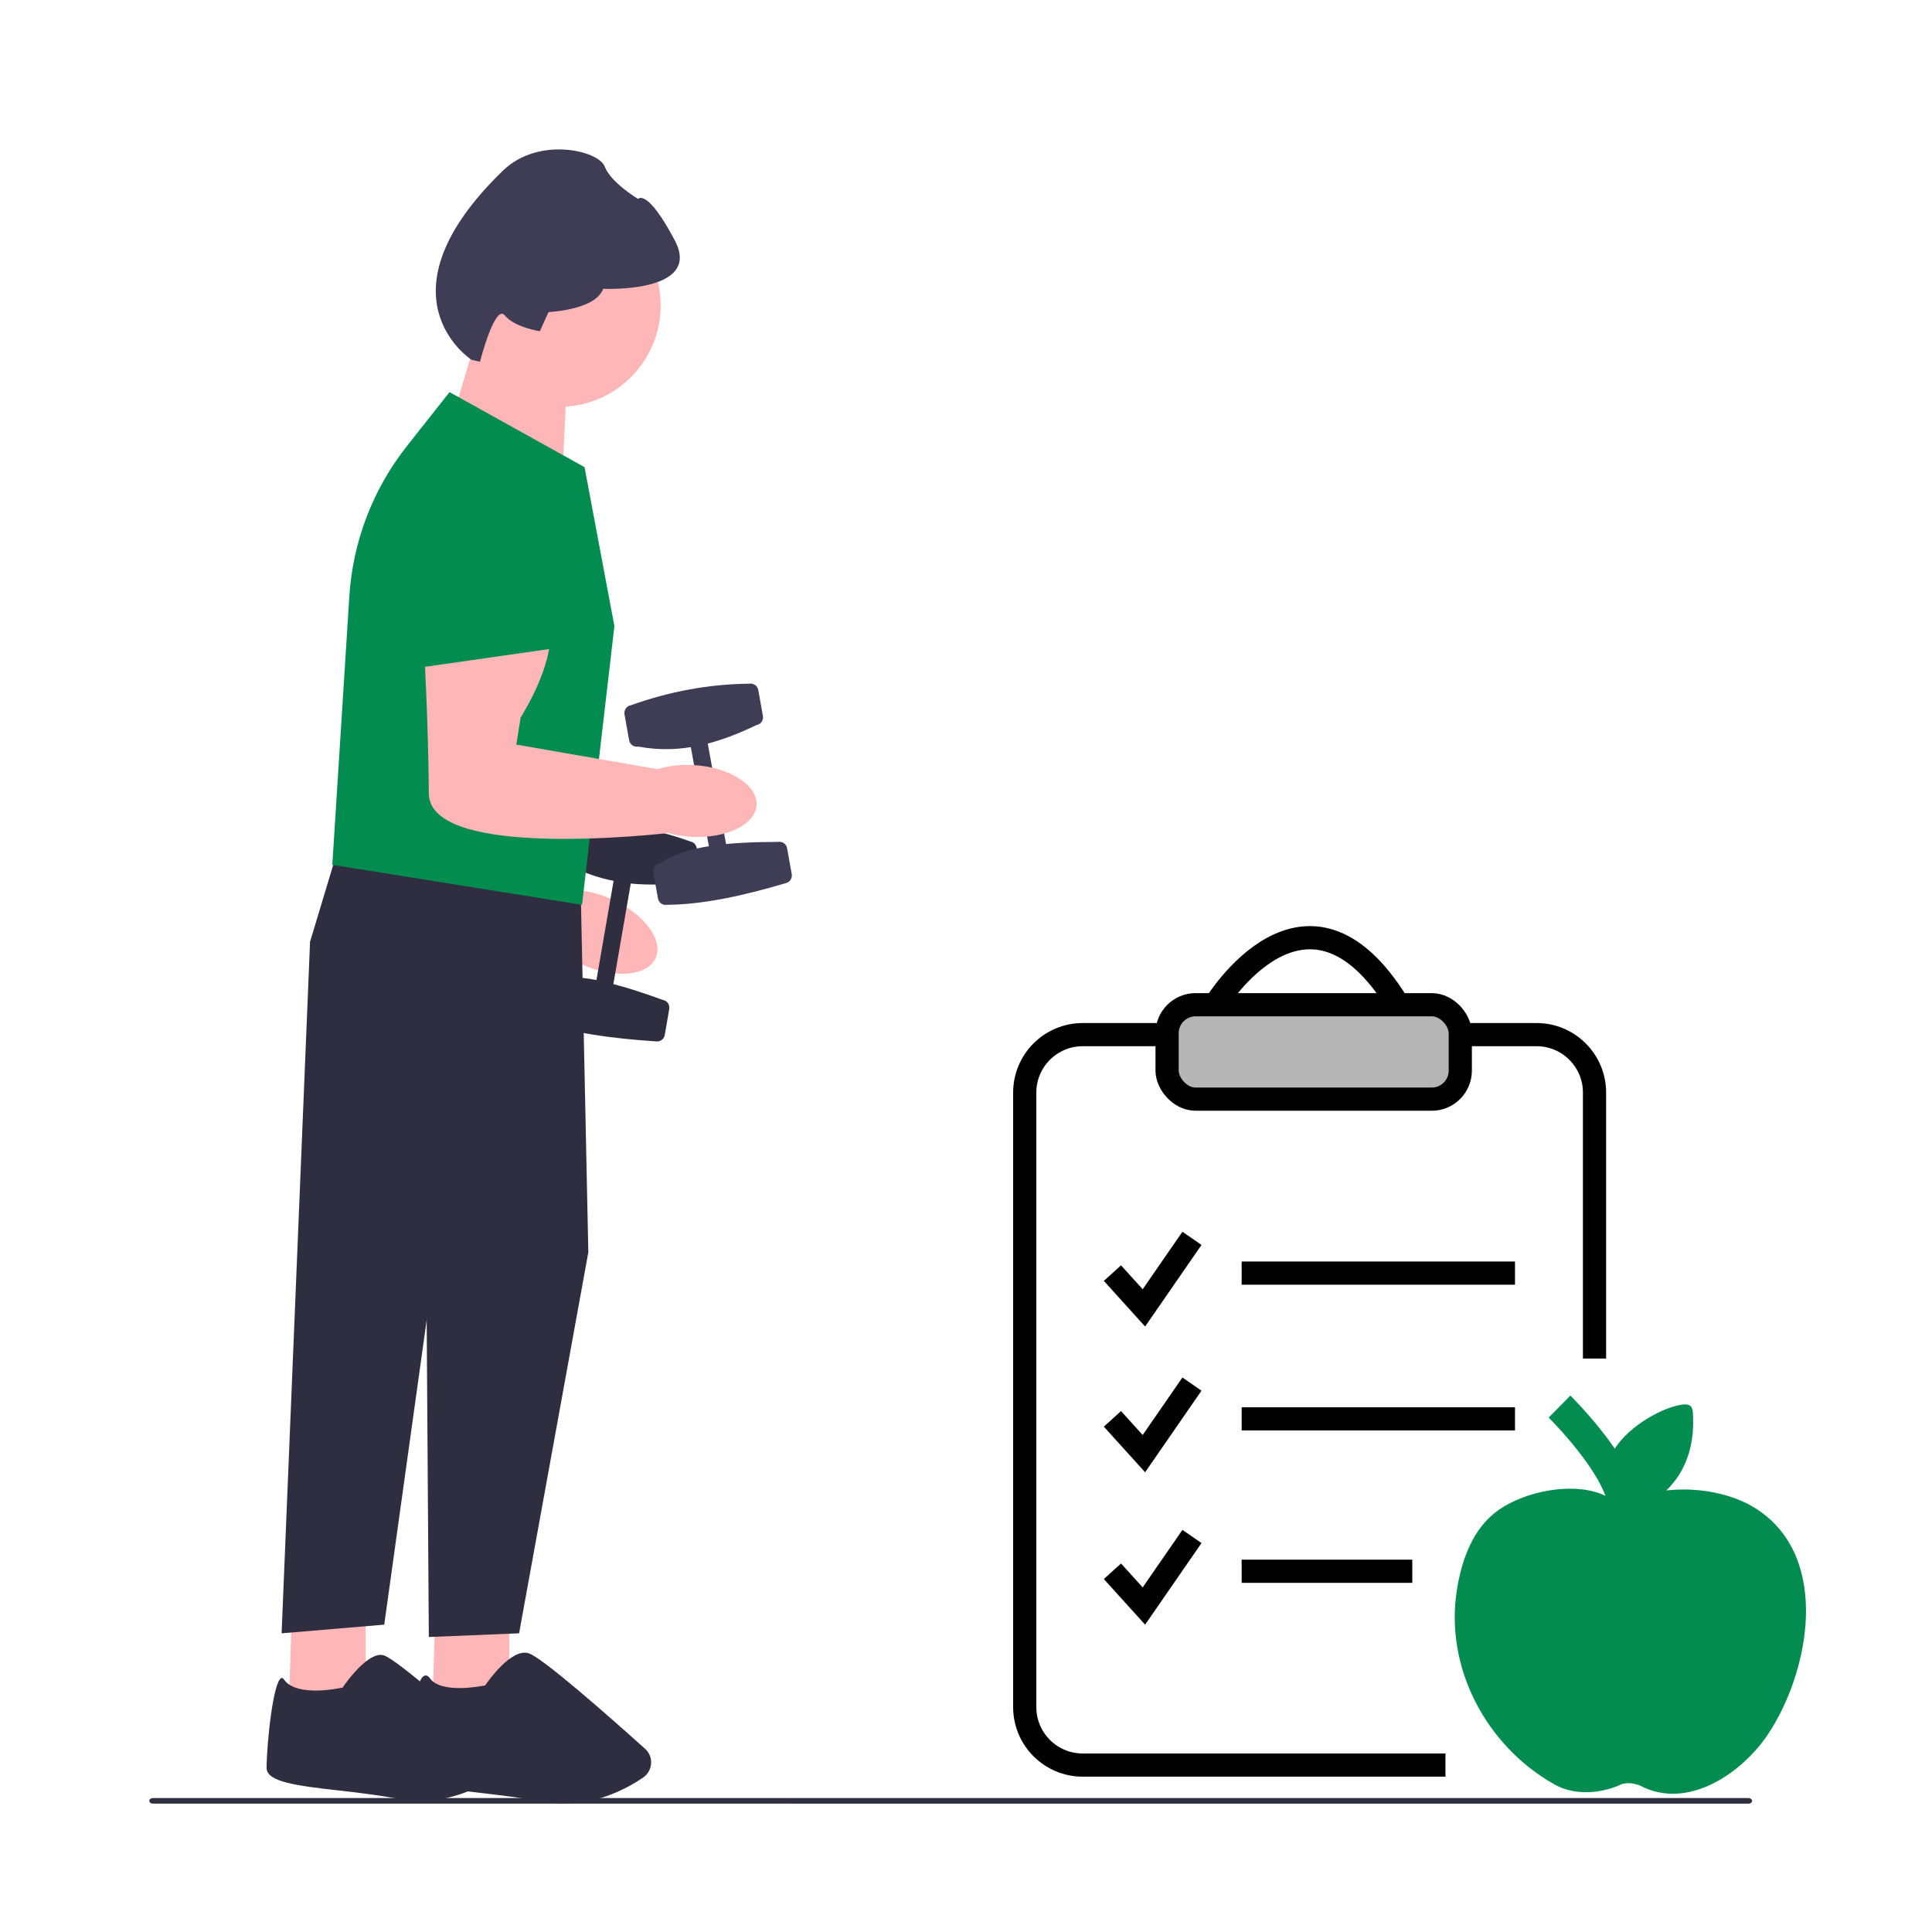
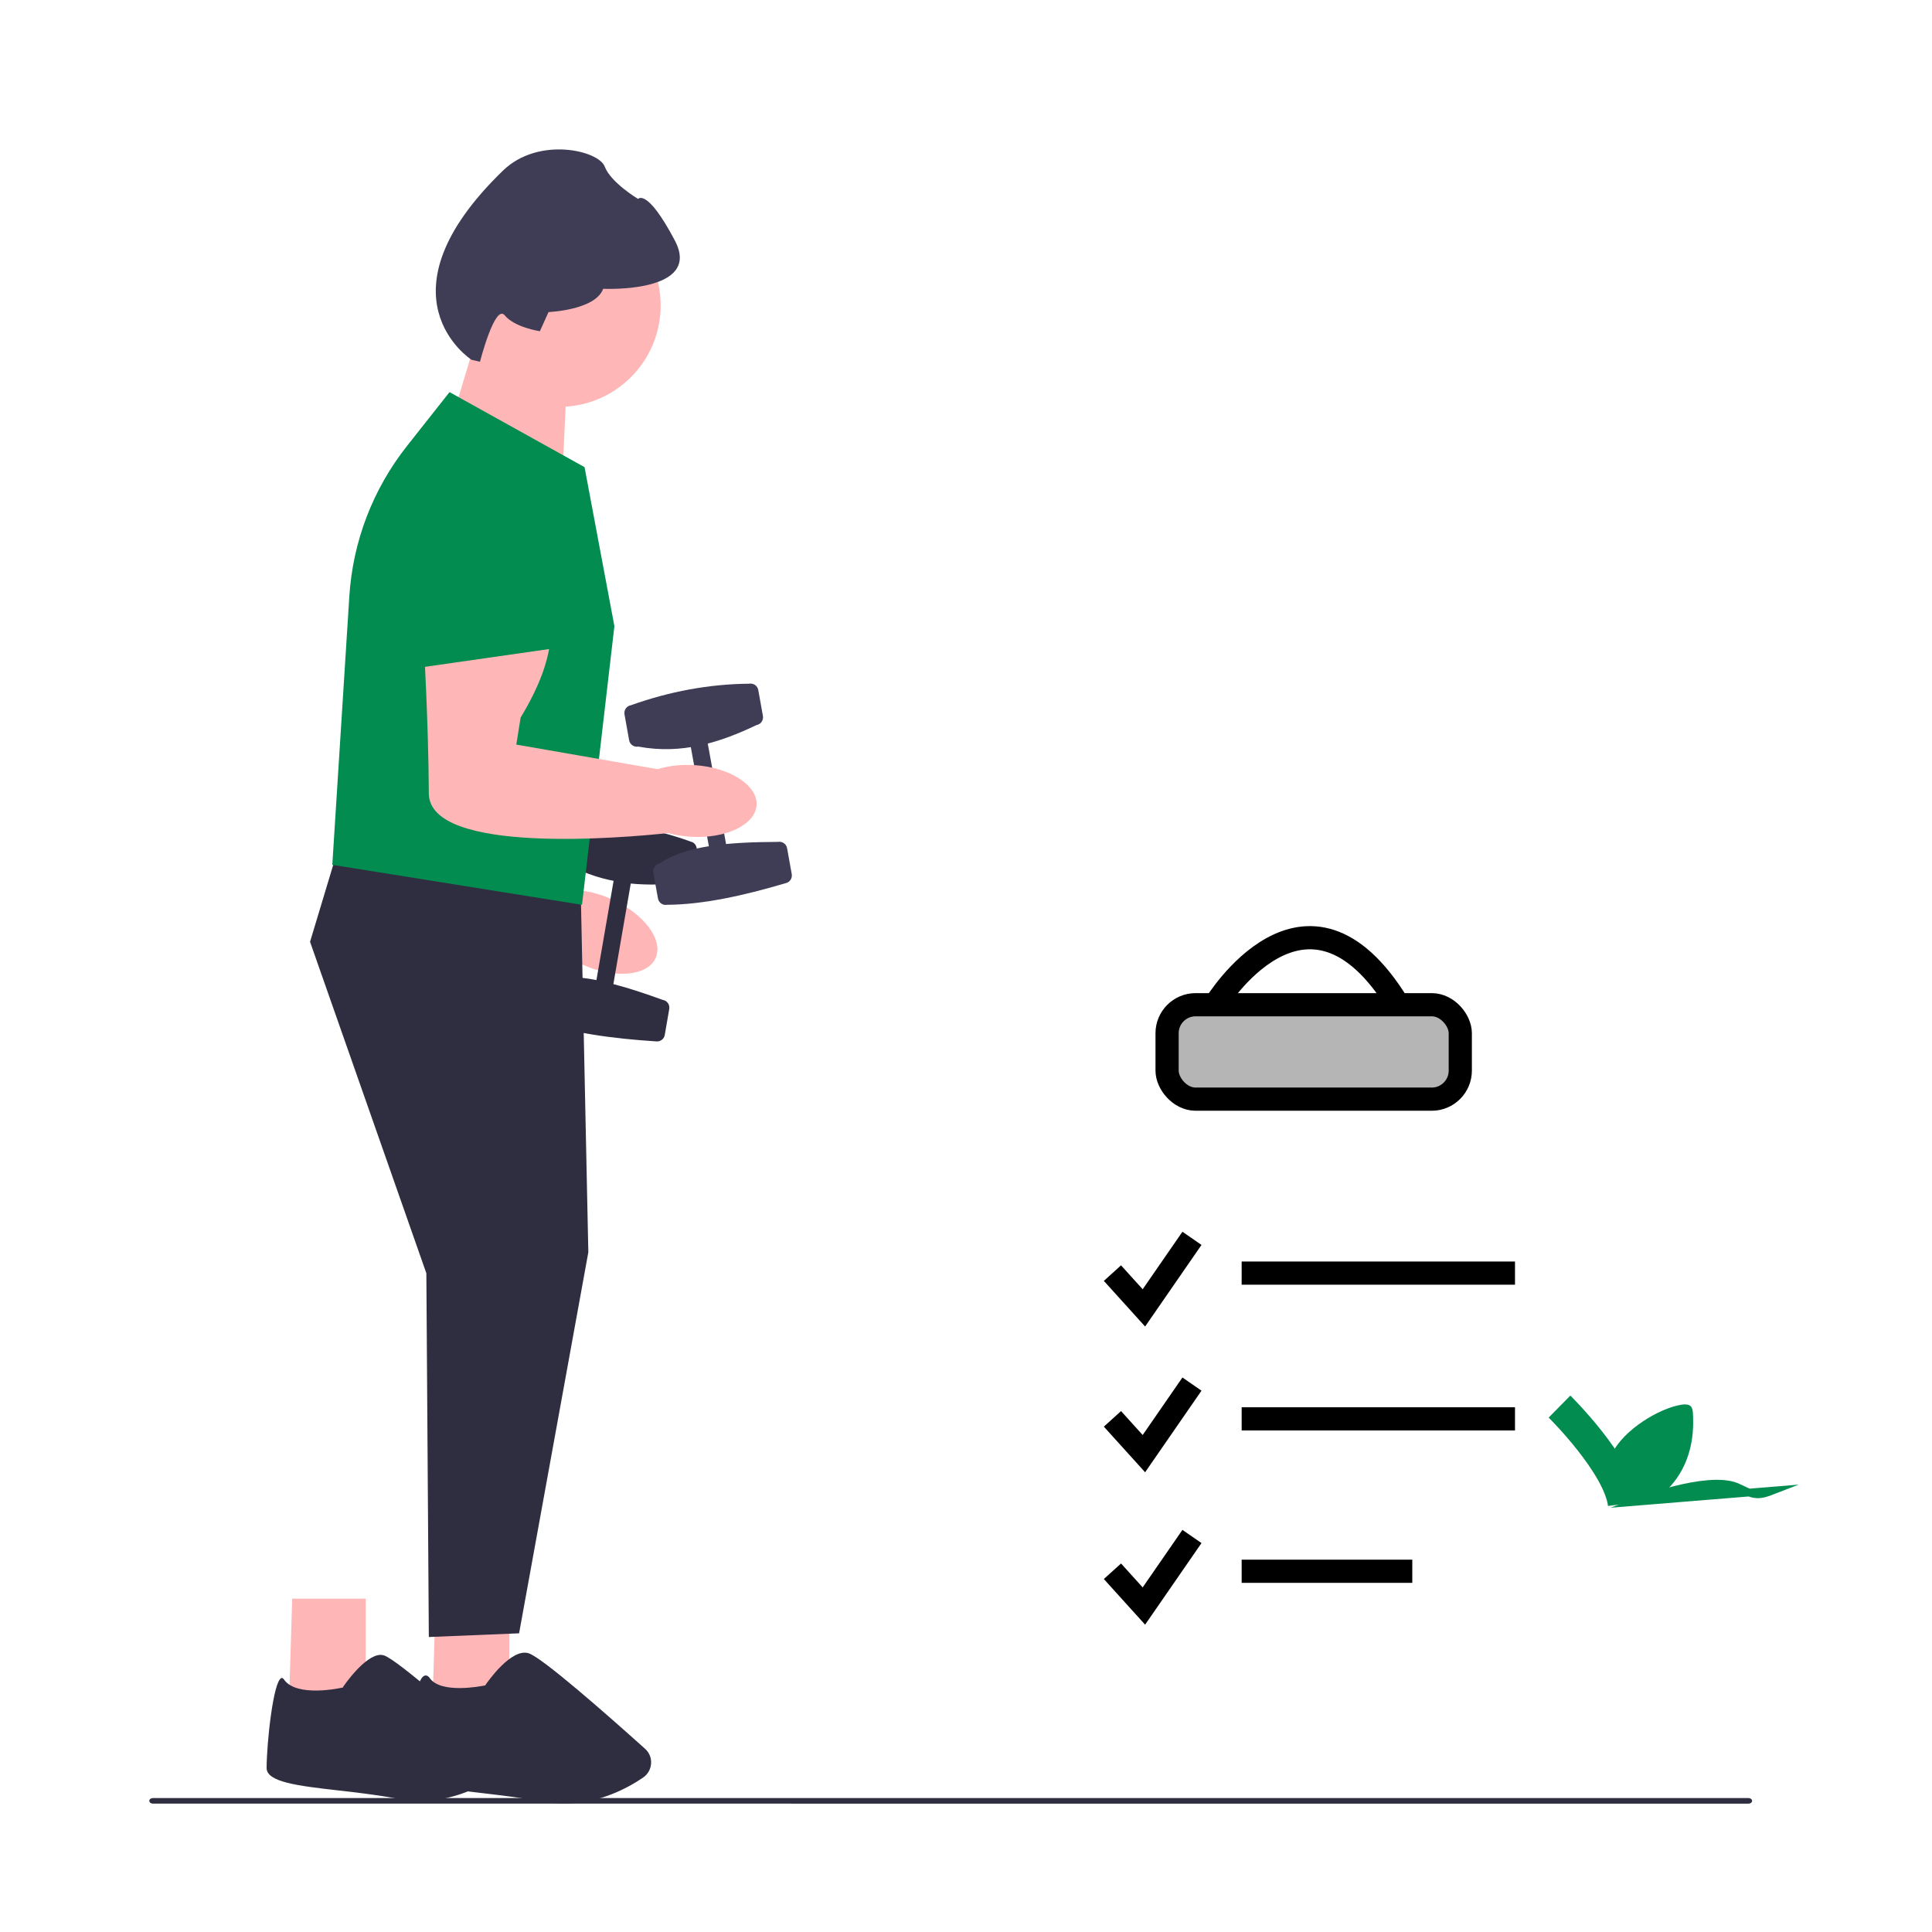
<svg xmlns="http://www.w3.org/2000/svg" id="Layer_1" data-name="Layer 1" width="250" height="250" viewBox="0 0 250 250">
  <defs>
    <style>
      .cls-1 {
        fill: #3f3d56;
      }

      .cls-1, .cls-2, .cls-3, .cls-4 {
        stroke-width: 0px;
      }

      .cls-2 {
        fill: #2f2e41;
      }

      .cls-5, .cls-6 {
        stroke: #028c50;
      }

      .cls-5, .cls-6, .cls-7, .cls-8 {
        stroke-miterlimit: 10;
      }

      .cls-5, .cls-3 {
        fill: #028c50;
      }

      .cls-6 {
        stroke-width: 4px;
      }

      .cls-6, .cls-8 {
        fill: none;
      }

      .cls-4 {
        fill: #ffb6b6;
      }

      .cls-7 {
        fill: #b5b5b5;
      }

      .cls-7, .cls-8 {
        stroke: #000;
        stroke-width: 3px;
      }
    </style>
  </defs>
  <path class="cls-2" d="M226.72,233.03c0,.2-.2.36-.46.36H19.78c-.25,0-.46-.16-.46-.36s.2-.36.46-.36h206.48c.25,0,.46.16.46.36Z" />
-   <path class="cls-8" d="M187.04,228.4h-46.94c-4.14,0-7.5-3.36-7.5-7.5v-79.52c0-4.14,3.36-7.5,7.5-7.5h58.73c4.14,0,7.5,3.36,7.5,7.5v34.41" />
  <line class="cls-8" x1="160.67" y1="164.74" x2="196.04" y2="164.74" />
  <line class="cls-8" x1="160.67" y1="183.6" x2="196.04" y2="183.6" />
  <line class="cls-8" x1="160.67" y1="203.32" x2="182.75" y2="203.32" />
  <polyline class="cls-8" points="143.95 164.74 148.02 169.24 154.24 160.24" />
  <polyline class="cls-8" points="143.95 183.6 148.02 188.1 154.24 179.1" />
  <polyline class="cls-8" points="143.95 203.32 148.02 207.82 154.24 198.82" />
  <rect class="cls-7" x="151.02" y="130.01" width="37.94" height="12.22" rx="3.69" ry="3.69" />
  <path class="cls-8" d="M157.24,130.01s11.79-19.51,23.69,0" />
-   <path class="cls-5" d="M211.82,194.32c.15-.06.3-.12.45-.17,4.38-1.61,10.62-1.06,14.58,1.42,9.59,6,6.8,20.63,1.51,28.57-3.24,4.86-10.06,9.6-15.92,6.46,0,0-1.77-.8-3.22,0,0,0-4.18,1.93-7.88-.16-8.59-4.86-13.9-14.77-12.32-24.66.59-3.71,1.98-7.77,5.24-10.02s9.04-3.48,12.85-1.94c.87.35,1.69.92,2.63.98.71.04,1.39-.21,2.06-.47Z" />
+   <path class="cls-5" d="M211.82,194.32s9.04-3.48,12.85-1.94c.87.35,1.69.92,2.63.98.71.04,1.39-.21,2.06-.47Z" />
  <path class="cls-6" d="M201.8,182.01s7.62,7.51,8.26,12.61" />
  <path class="cls-3" d="M208.6,188.08c1.56-3.16,6.18-5.86,8.92-6.3,1.64-.27,1.54.63,1.57,1.89.08,3.13-.76,6.18-2.86,8.56-.79.89-1.74,1.67-2.87,2.03-3.66,1.18-6.32-3.03-4.76-6.18Z" />
  <g>
    <path class="cls-4" d="M67.76,92.57s-.09,4.16-7.7,10.24l-1.72,3.09,16.07,9.27c1.45.07,3.07.44,4.7,1.17,4.2,1.86,6.77,5.27,5.73,7.62s-5.29,2.73-9.49.86c-.92-.41-1.76-.89-2.5-1.42-5.51-1.38-30.01-7.98-27.3-15.49,3.05-8.45,6.04-18.34,6.04-18.34l16.19,2.99h0Z" />
    <path class="cls-3" d="M54.42,77.32c.96-3.18,3.28-5.72,6.36-6.97,3.07-1.25,6.5-1.04,9.41.56,2.82,1.56,4.8,4.25,5.44,7.41s-.13,6.42-2.13,8.95l-6.7,8.53-16.91-3.59,4.52-14.89h0Z" />
    <path class="cls-2" d="M89.32,108.88c-4.88-1.75-10-2.6-15.33-2.66-.56-.09-1.09.27-1.18.83l-.58,3.35c-.09.56.27,1.09.83,1.18,2.08,1.24,4.2,1.99,6.34,2.4l-2.22,12.84c-2.5-.48-4.79-.6-6.74-.09-.56-.09-1.09.27-1.18.83l-.58,3.35c-.09.56.27,1.09.83,1.18,4.35,1.57,9.64,2.29,15.33,2.66.56.09,1.09-.27,1.18-.83l.58-3.35c.09-.56-.27-1.09-.83-1.18-2.19-.79-4.35-1.52-6.4-2.05l2.25-13.01c2.24.22,4.5.14,6.77-.08.56.09,1.09-.27,1.18-.83l.58-3.35c.09-.56-.27-1.09-.83-1.18h0Z" />
  </g>
  <circle class="cls-4" cx="72.36" cy="39.52" r="13.13" />
  <polygon class="cls-4" points="47.32 206.87 47.32 220 37.4 220.31 37.81 206.87 47.32 206.87" />
  <path class="cls-2" d="M44.41,218.31l-.04.06h-.07c-.24.07-5.89,1.29-7.53-1.01-.13-.18-.25-.26-.34-.23-1.08.35-1.93,8.54-1.93,11.65,0,1.83,4.09,2.31,9.27,2.9,2.42.27,5.16.6,7.88,1.1,5.91,1.1,10.78-1.62,13.16-3.33.42-.3.68-.78.71-1.29.03-.52-.18-1.02-.57-1.37-3.14-2.83-13.51-12.08-15.29-12.59-.13-.04-.26-.06-.4-.06-2.08,0-4.84,4.11-4.87,4.15h0Z" />
  <polygon class="cls-4" points="65.9 206.87 65.9 220 55.97 220.31 56.38 206.87 65.9 206.87" />
  <polygon class="cls-2" points="69.89 112.9 75.18 116.91 76.13 162.04 67.17 211.35 55.49 211.83 55.17 164.76 40.12 121.87 43.16 111.78 69.89 112.9" />
-   <polygon class="cls-2" points="45.24 120.58 40.12 121.87 36.44 211.35 49.72 210.23 58.53 147 45.24 120.58" />
  <path class="cls-2" d="M70.19,233.12c-2.71-.5-5.44-.81-7.85-1.1-5.55-.64-9.56-1.11-9.56-3.22,0-1.61.62-11.48,2.16-11.97.17-.06.43-.04.7.35,1.44,2,6.51,1.04,7.14.91.39-.57,3.37-4.81,5.59-4.17,1.71.49,10.2,7.97,15.1,12.37.55.49.83,1.19.78,1.92s-.42,1.38-1.01,1.79c-1.98,1.36-5.67,3.37-10.23,3.37-.9,0-1.83-.08-2.79-.26h-.03Z" />
  <polygon class="cls-4" points="58 55.88 60.88 46.25 73.35 49.42 72.85 59.87 58 55.88" />
  <path class="cls-3" d="M43.14,111.94l-.14-.03,2.2-34.7c.45-7.16,3.05-13.93,7.51-19.56l5.46-6.91,17.4,9.67.07.04,3.86,20.56v.04l-4.17,35.89-.04.14-32.16-5.15h0Z" />
  <path class="cls-1" d="M60.99,46.55l1.12.26s1.94-7.57,3.21-6c1.28,1.57,4.54,2.05,4.54,2.05l1.12-2.48s6.07-.24,7.07-3.01c0,0,12.89.61,9.28-6.24-3.61-6.85-4.76-5.39-4.76-5.39,0,0-3.53-2.1-4.32-4.19s-8.56-3.92-13.15.51c-16.8,16.26-4.12,24.47-4.12,24.47h0Z" />
  <g>
    <g>
      <rect class="cls-1" x="90.49" y="95.57" width="2.24" height="14.08" transform="translate(-16.9 18.07) rotate(-10.32)" />
      <path class="cls-1" d="M85.36,111.73c3.44-2.37,9.16-2.76,15.3-2.79.56-.1,1.09.26,1.19.82l.6,3.34c.1.56-.26,1.09-.82,1.19-5.46,1.62-10.68,2.76-15.3,2.79-.56.1-1.09-.26-1.19-.82l-.6-3.34c-.1-.56.26-1.09.82-1.19h0Z" />
      <path class="cls-1" d="M81.63,91.26c5.02-1.79,10.12-2.74,15.3-2.79.56-.1,1.09.26,1.19.82l.6,3.34c.1.56-.26,1.09-.82,1.19-4.74,2.26-9.65,3.84-15.3,2.79-.56.1-1.09-.26-1.19-.82l-.6-3.34c-.1-.56.26-1.09.82-1.19h0Z" />
    </g>
    <path class="cls-4" d="M71.08,80.58s1.34,3.94-3.71,12.27l-.56,3.5,18.28,3.18c1.38-.43,3.04-.63,4.81-.52,4.58.3,8.17,2.63,8,5.18s-4.03,4.39-8.61,4.08c-1-.07-1.96-.23-2.84-.47-5.64.6-30.92,2.85-30.96-5.14-.05-8.99-.64-19.29-.64-19.29l16.22-2.77h0Z" />
    <path class="cls-3" d="M53.32,70.86c-.19-3.32,1.12-6.49,3.57-8.72s5.75-3.22,9.03-2.72c3.19.49,5.97,2.34,7.67,5.09s2.08,6.07,1.09,9.13l-3.36,10.31-17.12,2.45-.88-15.53h0Z" />
  </g>
</svg>